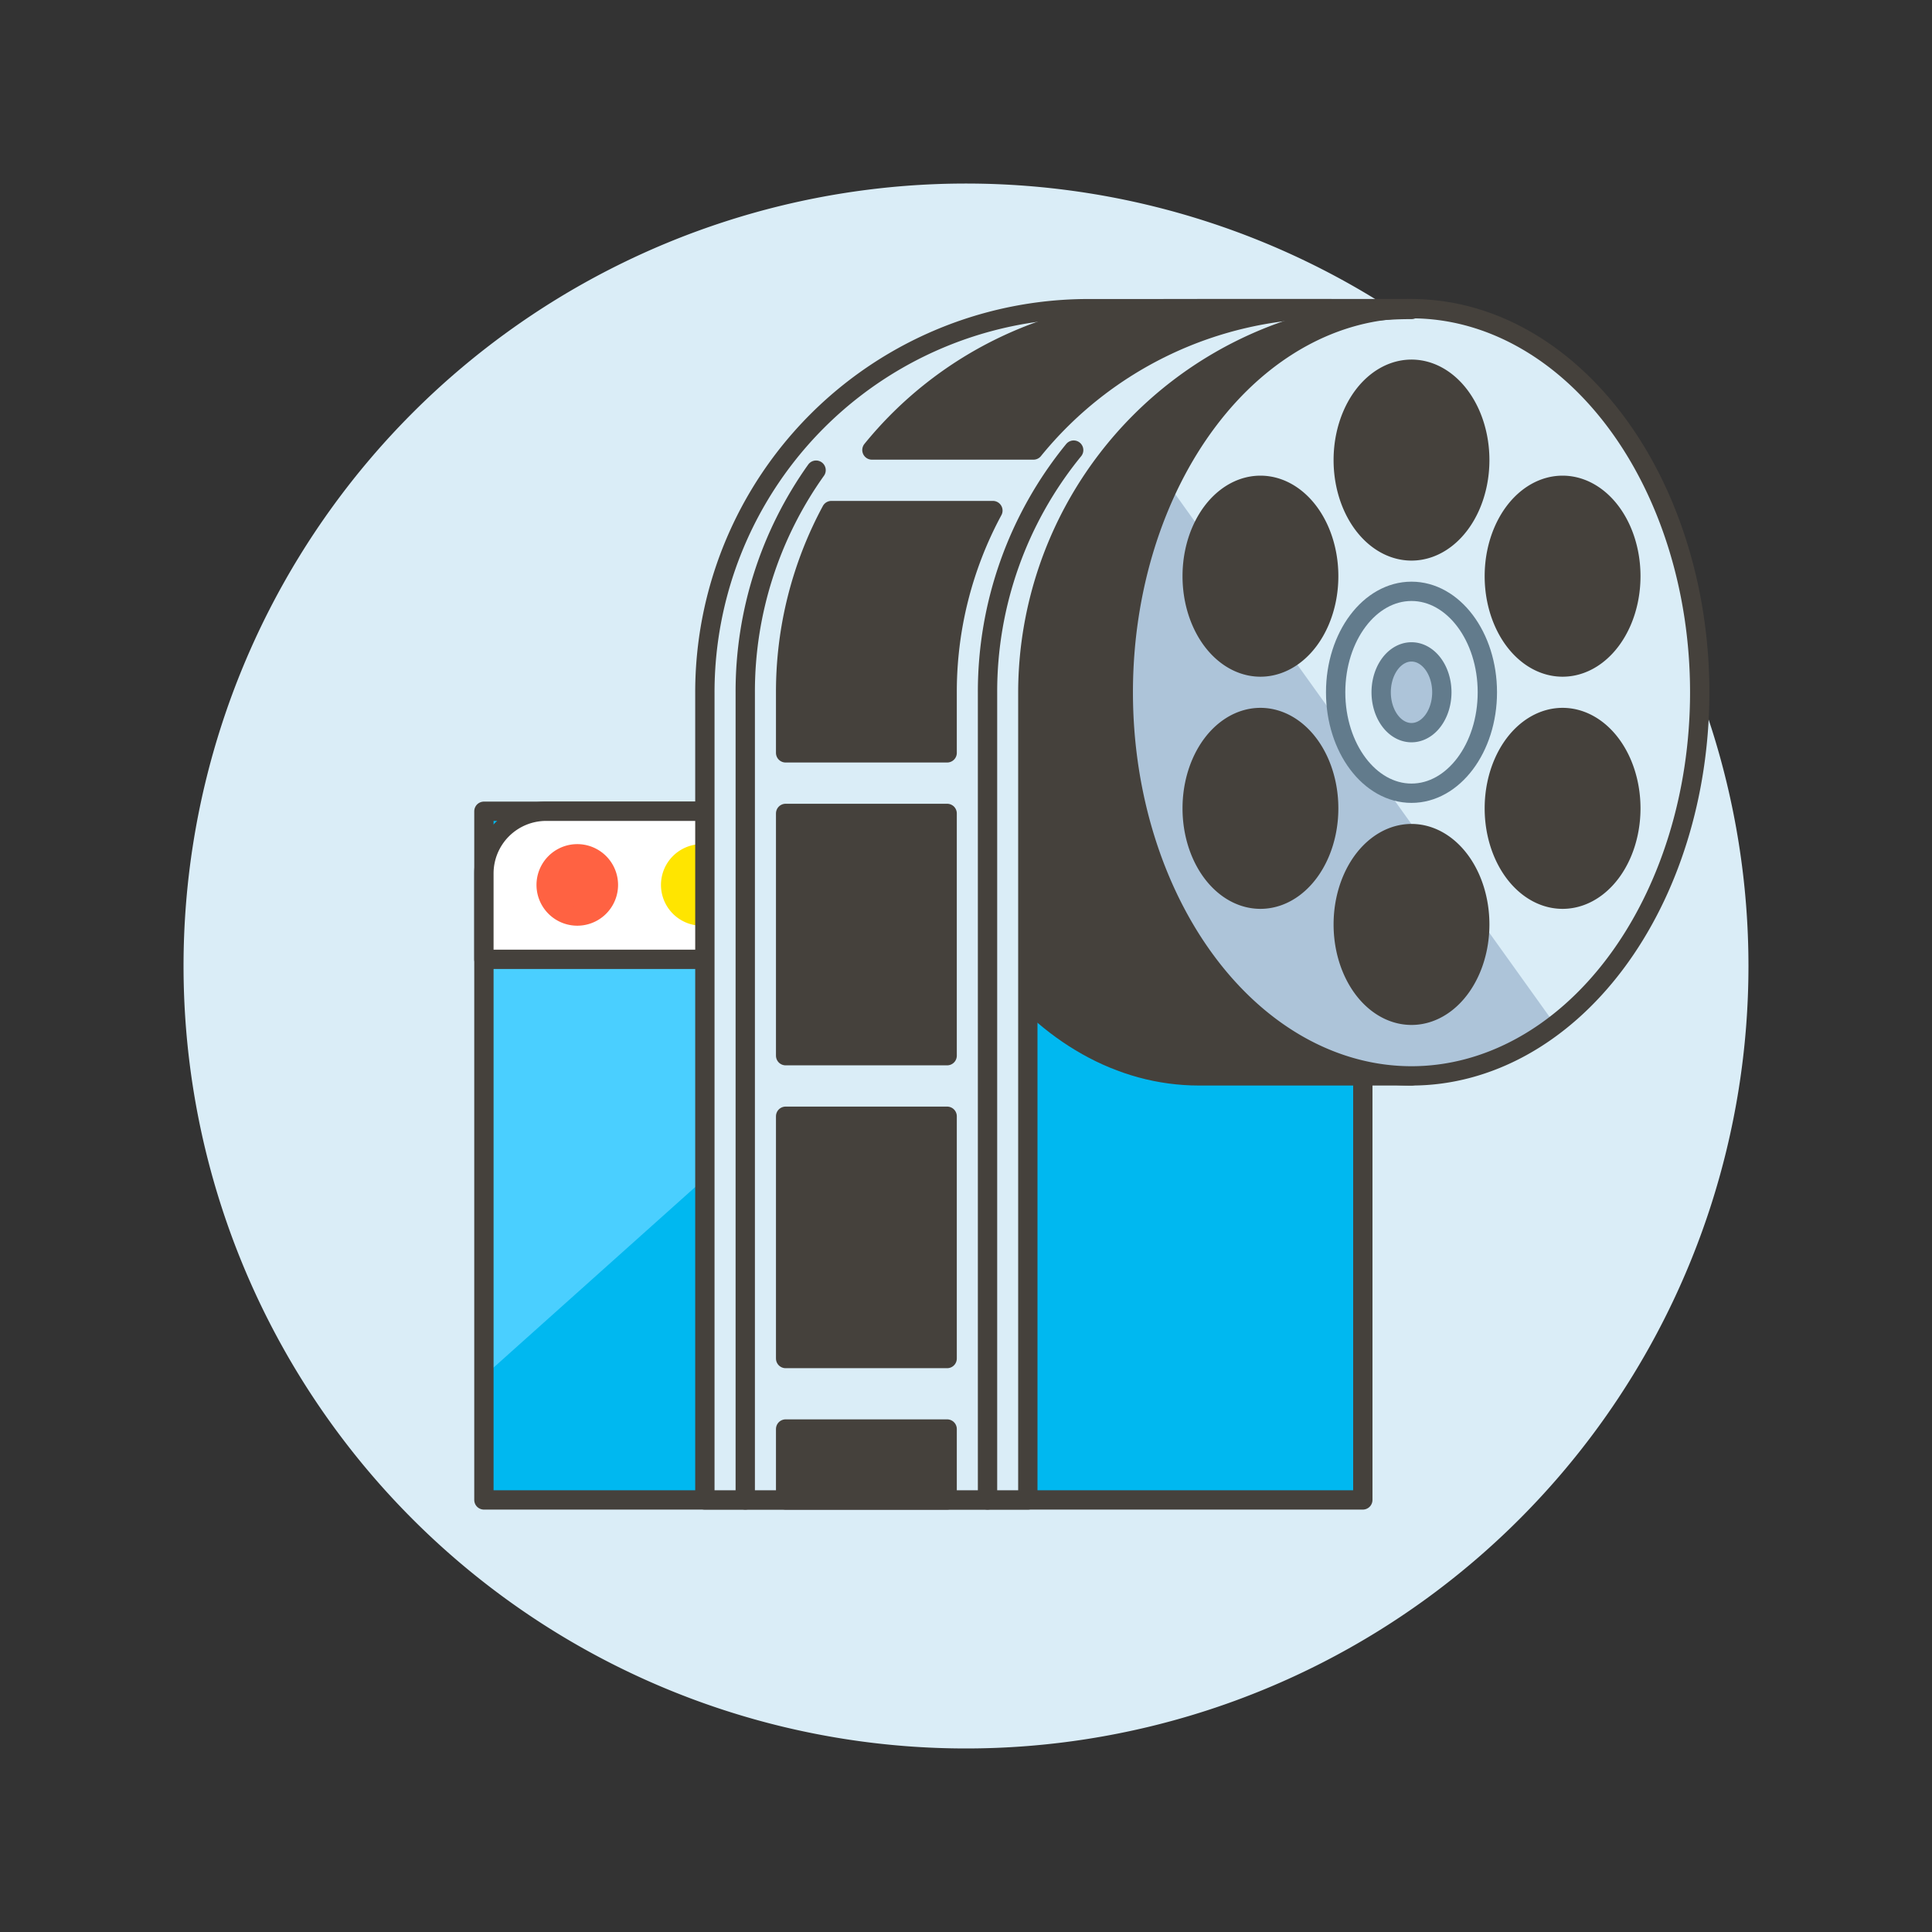
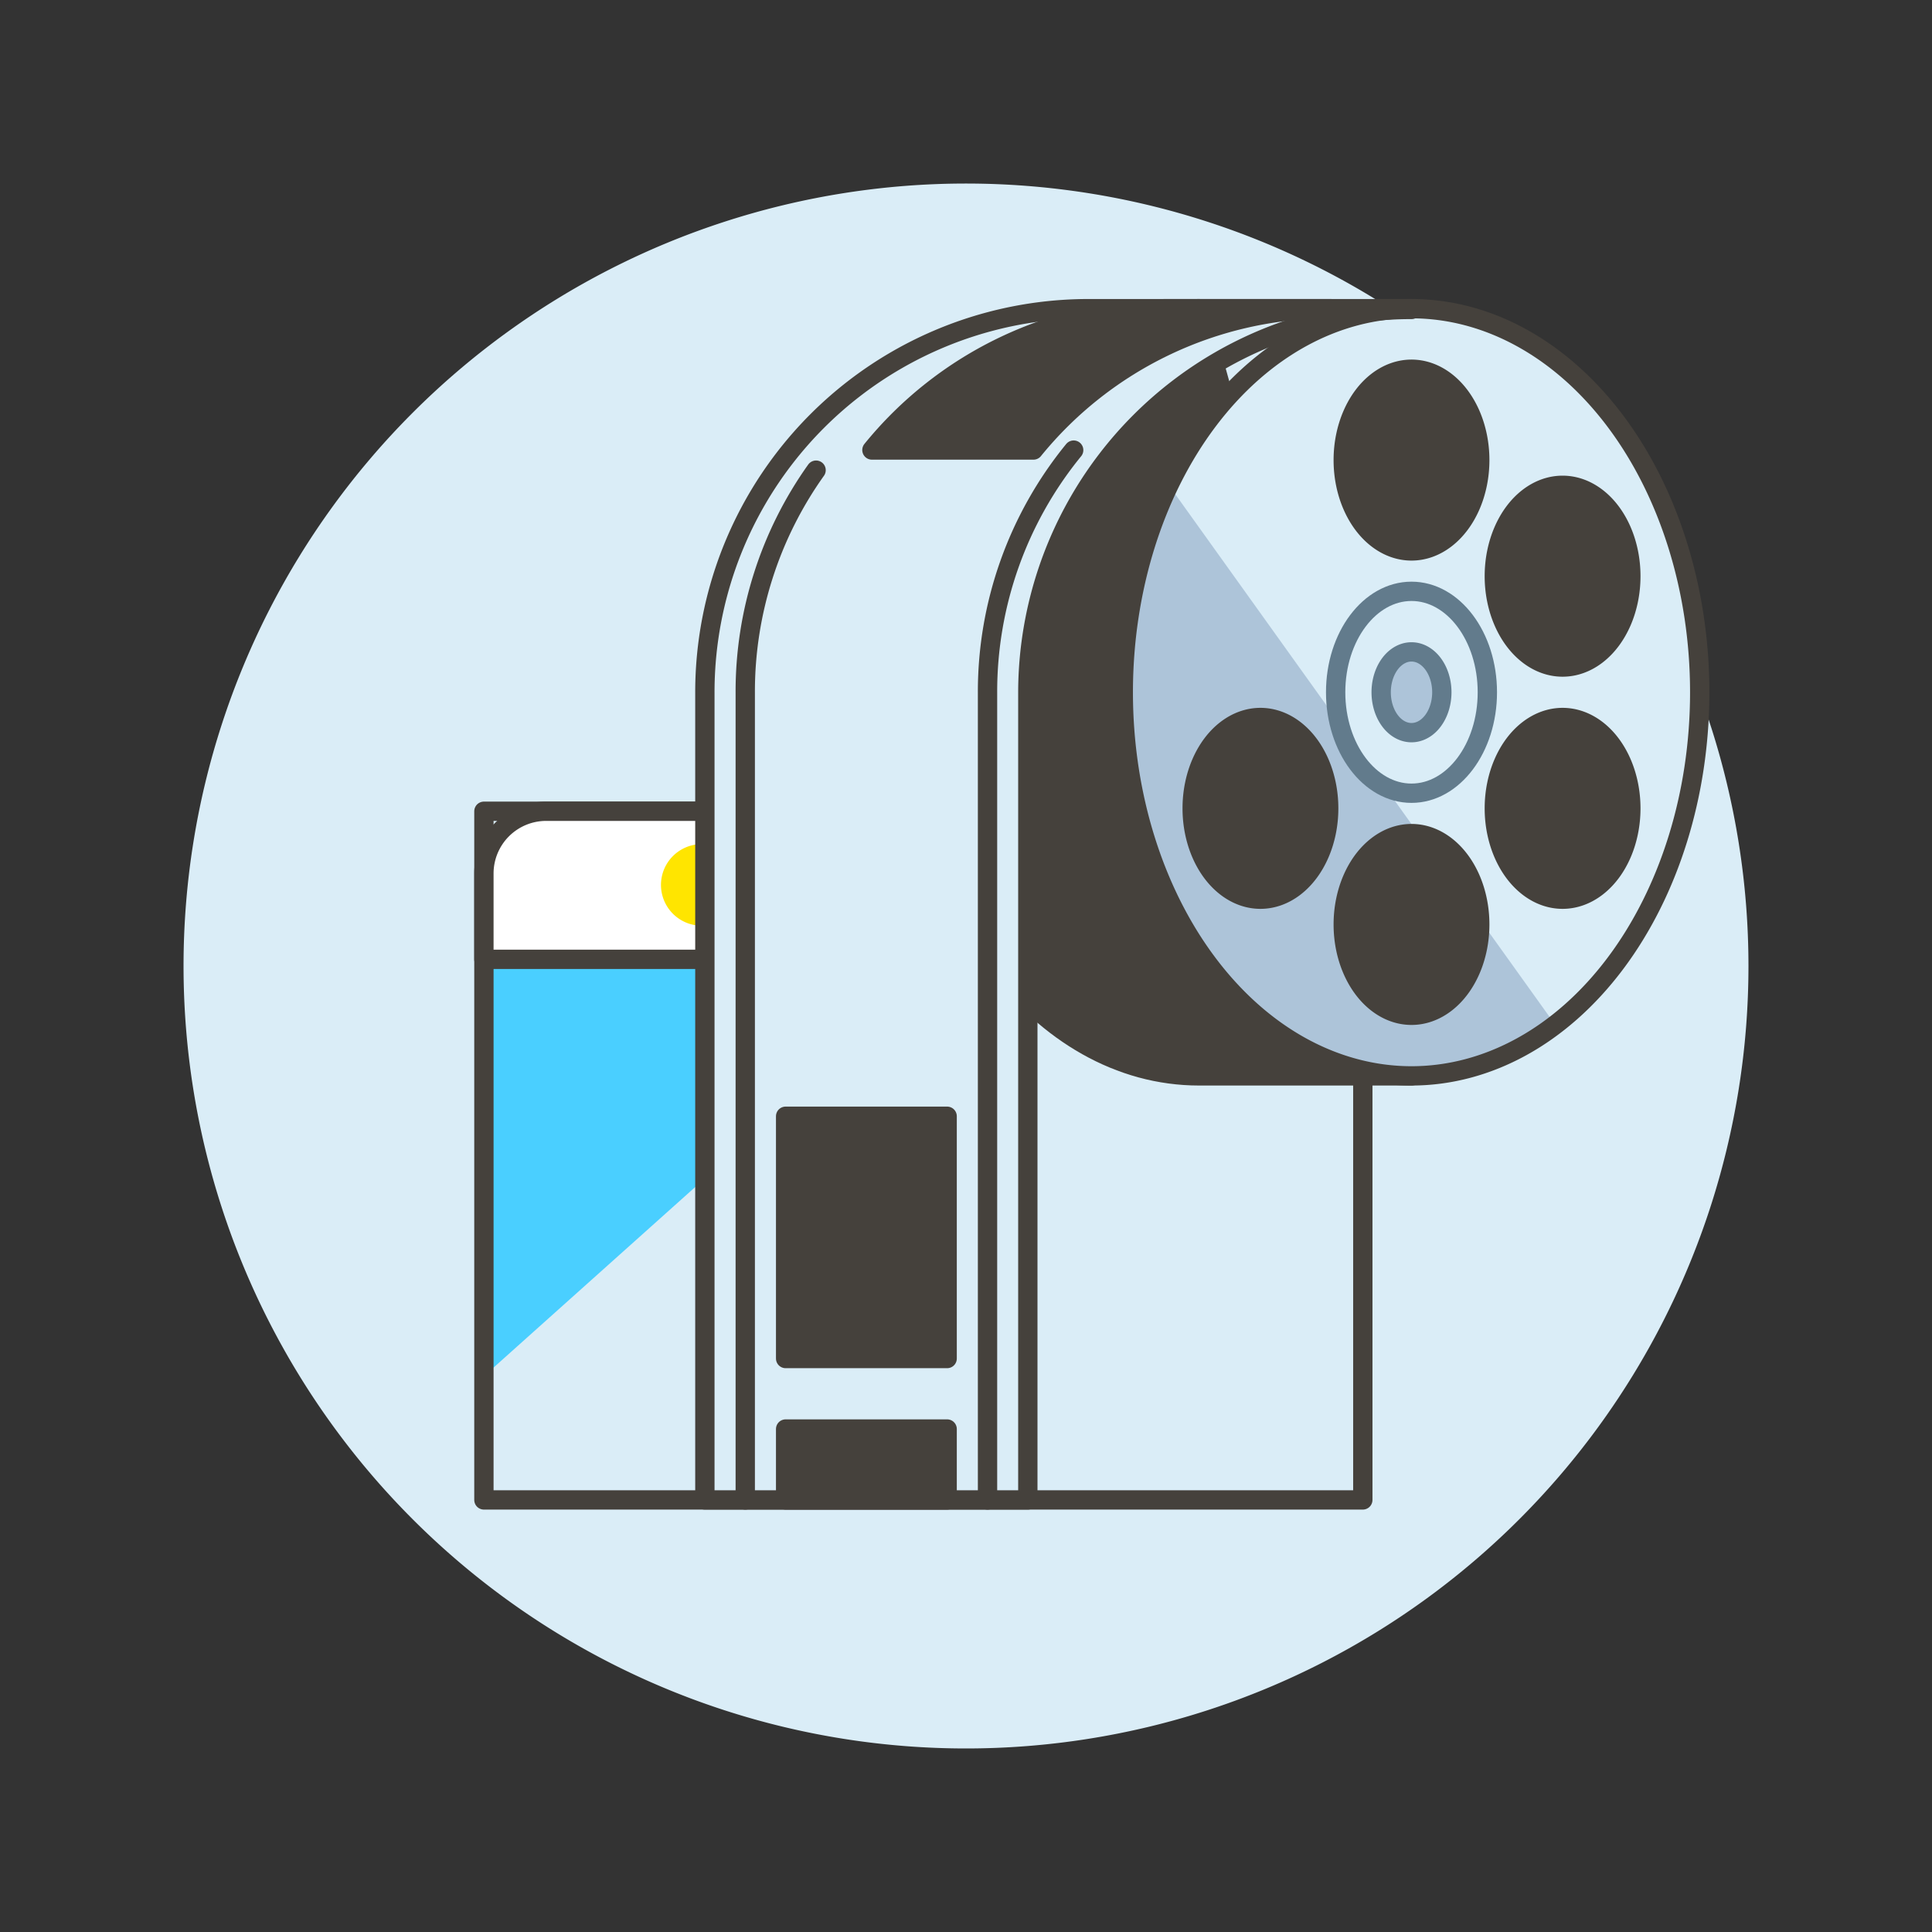
<svg xmlns="http://www.w3.org/2000/svg" viewBox="0 0 100 100" id="Video-Film-Roll--Streamline-Ux">
  <rect x="0" y="0" width="100" height="100" fill="#333333" stroke="none" />
  <desc>
    Video Film Roll Streamline Illustration: https://streamlinehq.com
  </desc>
  <path d="M10 50a40 40 0 1 0 80 0 40 40 0 1 0 -80 0Z" fill="#daedf7" stroke="#daedf7" stroke-width="1" />
-   <path d="m25.047 41.991 45.492 0 0 35.645 -45.492 0Z" fill="#00b8f0" stroke-width="1" />
  <path d="M57.71 41.991H28.268a3.221 3.221 0 0 0 -3.221 3.221v26.02Z" fill="#4acfff" stroke-width="1" />
  <path d="m25.047 41.991 45.492 0 0 35.645 -45.492 0Z" fill="none" stroke="#45413c" stroke-linecap="round" stroke-linejoin="round" stroke-width="1" />
  <path d="M67.317 41.991H28.269a3.221 3.221 0 0 0 -3.222 3.222v4.441h45.492v-4.441a3.222 3.222 0 0 0 -3.222 -3.222Z" fill="#ffffff" stroke-width="1" />
  <path d="M67.317 41.99H28.269a3.222 3.222 0 0 0 -3.222 3.222v4.442h45.492v-4.442a3.223 3.223 0 0 0 -3.222 -3.222Z" fill="none" stroke="#45413c" stroke-linecap="round" stroke-linejoin="round" stroke-width="1" />
-   <path d="M28.269 45.803a1.611 1.611 0 1 0 3.222 0 1.611 1.611 0 1 0 -3.222 0Z" fill="#ff6242" stroke="#ff6242" stroke-linecap="round" stroke-linejoin="round" stroke-width="1" />
  <path d="M34.712 45.803a1.611 1.611 0 1 0 3.222 0 1.611 1.611 0 1 0 -3.222 0Z" fill="#ffe500" stroke="#ffe500" stroke-linecap="round" stroke-linejoin="round" stroke-width="1" />
  <path d="M41.156 45.803a1.611 1.611 0 1 0 3.222 0 1.611 1.611 0 1 0 -3.222 0Z" fill="#6dd627" stroke="#6dd627" stroke-linecap="round" stroke-linejoin="round" stroke-width="1" />
-   <path d="M62.067 15.977c-8.239 0 -14.918 8.889 -14.918 19.855s6.679 19.855 14.918 19.855h10.992v-39.71Z" fill="#45413c" stroke="#45413c" stroke-linecap="round" stroke-linejoin="round" stroke-width="1" />
+   <path d="M62.067 15.977c-8.239 0 -14.918 8.889 -14.918 19.855s6.679 19.855 14.918 19.855h10.992Z" fill="#45413c" stroke="#45413c" stroke-linecap="round" stroke-linejoin="round" stroke-width="1" />
  <path d="M58.141 35.832a14.918 19.855 0 1 0 29.836 0 14.918 19.855 0 1 0 -29.836 0Z" fill="#daedf7" stroke-width="1" />
  <path d="M73.059 16.017A19.856 19.856 0 0 0 53.2 35.872v41.764H36.484v-41.8a19.855 19.855 0 0 1 19.855 -19.859h16.72Z" fill="#daedf7" stroke-width="1" />
  <path d="M38.574 77.636v-41.8a19.757 19.757 0 0 1 3.666 -11.5" fill="none" stroke="#45413c" stroke-linecap="round" stroke-linejoin="round" stroke-width="1" />
  <path d="M51.114 77.636v-41.8a19.77 19.77 0 0 1 4.459 -12.538" fill="none" stroke="#45413c" stroke-linecap="round" stroke-linejoin="round" stroke-width="1" />
  <path d="M40.664 57.777h8.36v12.54h-8.36z" fill="#45413c" stroke="#45413c" stroke-linecap="round" stroke-linejoin="round" stroke-width="1" />
  <path d="M40.664 73.966h8.36v3.67h-8.36z" fill="#45413c" stroke="#45413c" stroke-linecap="round" stroke-linejoin="round" stroke-width="1" />
-   <path d="M40.664 42.102h8.36v12.54h-8.36z" fill="#45413c" stroke="#45413c" stroke-linecap="round" stroke-linejoin="round" stroke-width="1" />
-   <path d="M51.392 26.427a19.758 19.758 0 0 0 -2.368 9.405v3.135h-8.36v-3.135a19.758 19.758 0 0 1 2.368 -9.405Z" fill="#45413c" stroke="#45413c" stroke-linecap="round" stroke-linejoin="round" stroke-width="1" />
  <path d="M53.491 23.292h-8.36a19.81 19.81 0 0 1 15.388 -7.315h8.36a19.81 19.81 0 0 0 -15.388 7.315Z" fill="#45413c" stroke="#45413c" stroke-linecap="round" stroke-linejoin="round" stroke-width="1" />
  <path d="M73.059 16.017A19.856 19.856 0 0 0 53.2 35.872v41.764H36.484v-41.8a19.855 19.855 0 0 1 19.855 -19.859h16.72Z" fill="none" stroke="#45413c" stroke-linecap="round" stroke-linejoin="round" stroke-width="1" />
  <path d="M60.5 25.118a24.74 24.74 0 0 0 -2.356 10.714c0 10.965 6.679 19.855 14.918 19.855a12.147 12.147 0 0 0 7.438 -2.641Z" fill="#adc4d9" stroke-width="1" />
  <path d="M58.141 35.832a14.918 19.855 0 1 0 29.836 0 14.918 19.855 0 1 0 -29.836 0Z" fill="none" stroke="#45413c" stroke-linecap="round" stroke-linejoin="round" stroke-width="1" />
  <path d="M71.489 35.832a1.57 2.09 0 1 0 3.14 0 1.57 2.09 0 1 0 -3.14 0Z" fill="#adc4d9" stroke="#627b8c" stroke-linecap="round" stroke-linejoin="round" stroke-width="1" />
  <path d="M69.526 47.849a3.533 4.702 0 1 0 7.066 0 3.533 4.702 0 1 0 -7.066 0Z" fill="#45413c" stroke="#45413c" stroke-linecap="round" stroke-linejoin="round" stroke-width="1" />
  <path d="M69.526 23.814a3.533 4.702 0 1 0 7.066 0 3.533 4.702 0 1 0 -7.066 0Z" fill="#45413c" stroke="#45413c" stroke-linecap="round" stroke-linejoin="round" stroke-width="1" />
  <path d="M61.707 41.84a3.533 4.702 0 1 0 7.066 0 3.533 4.702 0 1 0 -7.066 0Z" fill="#45413c" stroke="#45413c" stroke-linecap="round" stroke-linejoin="round" stroke-width="1" />
  <path d="M77.346 29.823a3.533 4.703 0 1 0 7.066 0 3.533 4.703 0 1 0 -7.066 0Z" fill="#45413c" stroke="#45413c" stroke-linecap="round" stroke-linejoin="round" stroke-width="1" />
-   <path d="M61.707 29.823a3.533 4.703 0 1 0 7.066 0 3.533 4.703 0 1 0 -7.066 0Z" fill="#45413c" stroke="#45413c" stroke-linecap="round" stroke-linejoin="round" stroke-width="1" />
  <path d="M77.346 41.84a3.533 4.702 0 1 0 7.066 0 3.533 4.702 0 1 0 -7.066 0Z" fill="#45413c" stroke="#45413c" stroke-linecap="round" stroke-linejoin="round" stroke-width="1" />
  <path d="M76.985 35.832c0 -2.886 -1.758 -5.225 -3.926 -5.225s-3.926 2.339 -3.926 5.225 1.758 5.225 3.926 5.225 3.926 -2.34 3.926 -5.225Z" fill="none" stroke="#627b8c" stroke-linecap="round" stroke-linejoin="round" stroke-width="1" />
</svg>